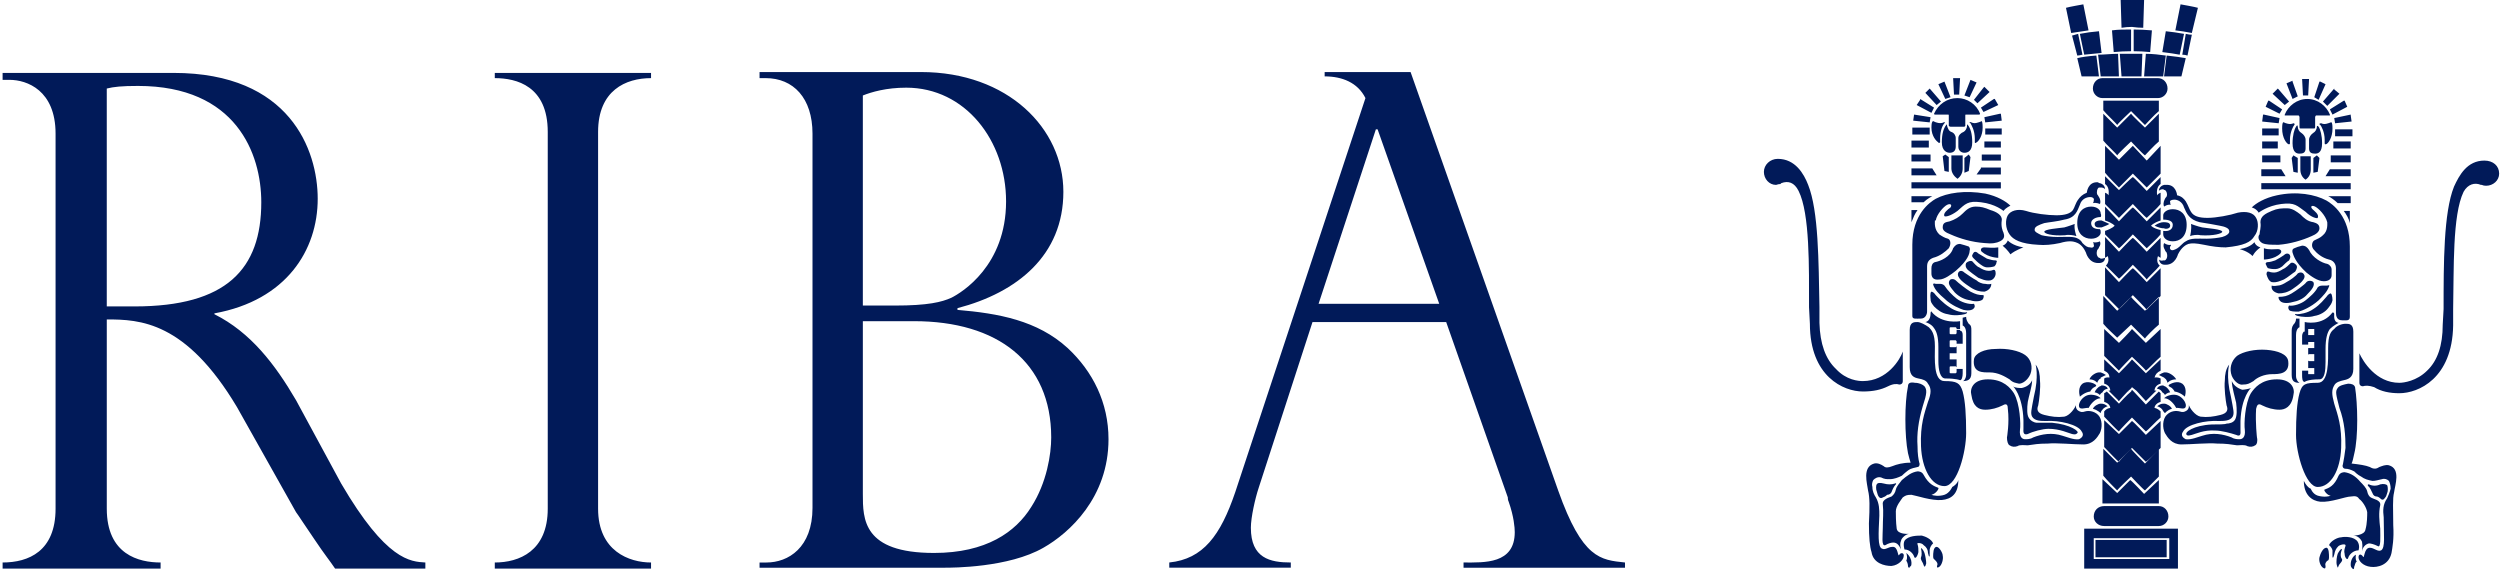
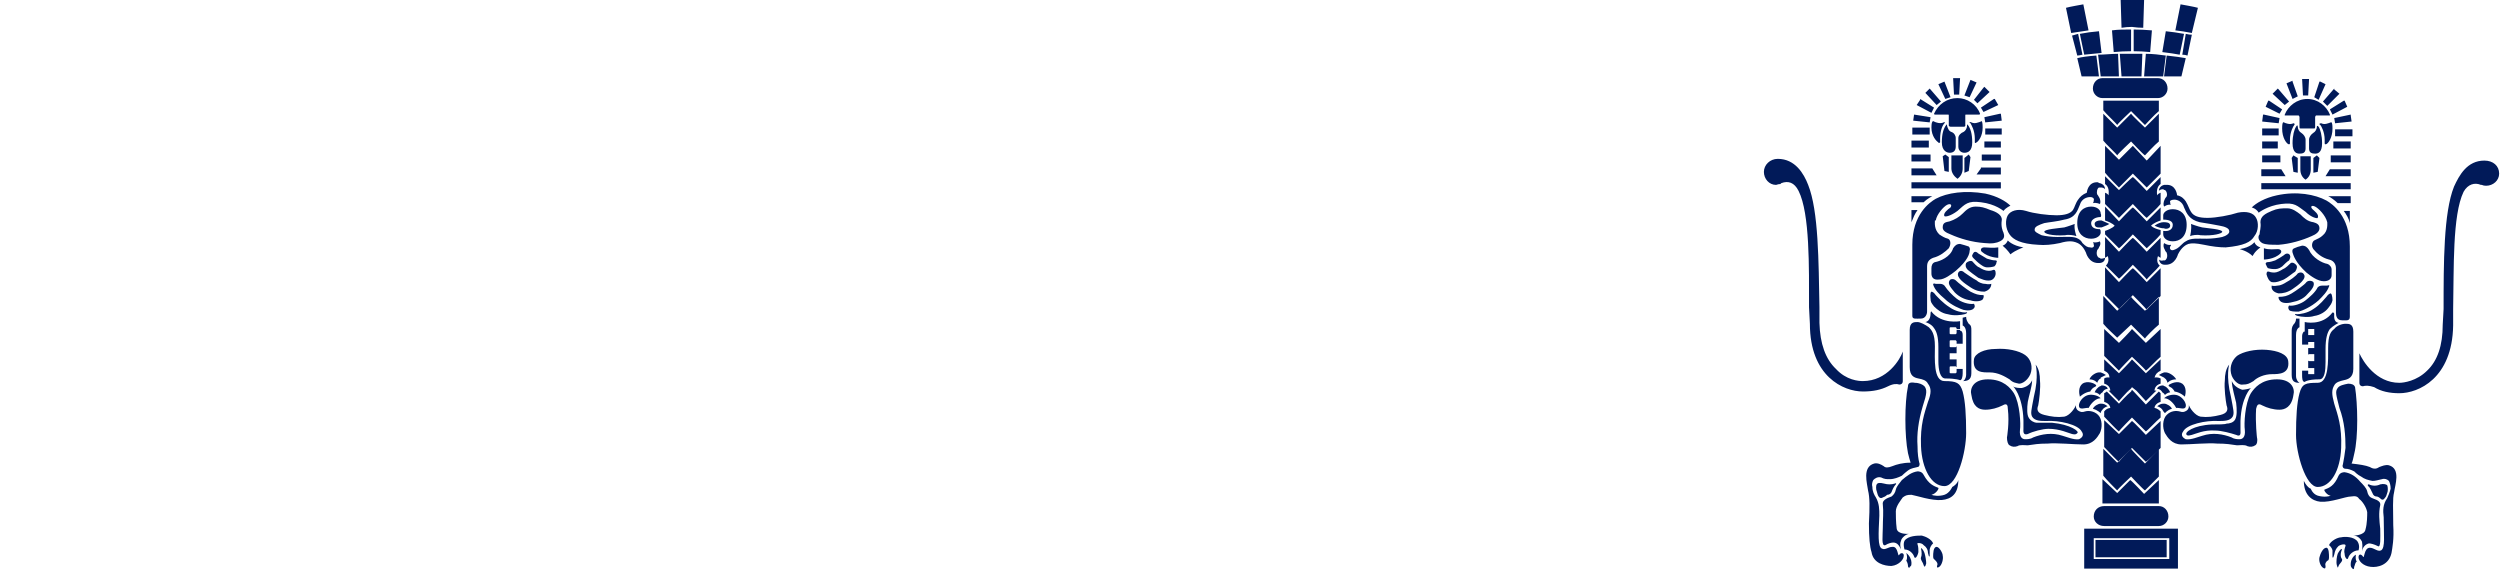
<svg xmlns="http://www.w3.org/2000/svg" version="1.2" viewBox="0 0 288 66" width="288" height="66">
  <title>riba-logo-svg</title>
  <style>
		.s0 { fill: #011a59 } 
	</style>
  <path id="LOGO" fill-rule="evenodd" class="s0" d="m249.8 59.5c0 0.6-0.5 1.1-1.1 1.1h-6.3c-0.7 0-1.2-0.5-1.2-1.1 0-0.7 0.5-1.2 1.2-1.2h6.3c0.6 0 1.1 0.5 1.1 1.2zm1.1 3.7v2.3h-10.8v-4.6h10.8v2.3h-1v-1.2h-8.7v2.4h8.7v-1.2zm-9.5-1h8.2v2h-8.2zm10.6-55.8q-0.3-0.1-0.6-0.1l0.4-2.4q0.4 0.1 0.7 0.1zm-0.9-0.1c-0.5-0.1-1.2-0.2-2-0.3l0.4-2.4q1 0.1 2.1 0.3zm-6.7-3.1l-0.1-3.2h2.7l-0.1 3.2q-0.6 0-1.3-0.1-0.6 0-1.2 0.1zm1.4 0.2q1 0 2.1 0.1l-0.2 2.5q-1-0.1-1.9-0.1zm4.8 0.1l0.6-3c0 0 1.7 0.3 2 0.4l-0.7 2.9q-1-0.2-1.9-0.3zm-3.6 5.3l0.2-2.6c0.8 0 1.6 0.1 2.3 0.2l-0.3 2.4zm-6.9-2.5l-0.5-2.4q1-0.2 2.2-0.3l0.3 2.5q-1.1 0.1-2 0.2zm5.4-0.4q-1 0-2 0.1l-0.2-2.5c0.7-0.1 1.4-0.1 2.2-0.1zm-6.1-2l0.5 2.4q-0.4 0.1-0.6 0.1l-0.6-2.3q0.4-0.1 0.7-0.2zm2.4 4.9h-2l-0.5-2.1q0.8-0.2 2.2-0.3zm10-2.1l-0.5 2.1h-2l0.3-2.4c0.9 0.1 1.7 0.2 2.2 0.3zm-5.1 2.1h-2.3l-0.2-2.6q0.7 0 1.3 0 0.7 0 1.3 0zm-8.1-5l-0.6-2.9c0.3-0.1 2-0.4 2-0.4l0.6 3c-0.7 0.1-1.3 0.2-2 0.3zm3.4 5l-0.3-2.5c0.7 0 1.5-0.1 2.3-0.1l0.1 2.6zm7.7 1.4c0 0.6-0.5 1.1-1.1 1.1h-6.4c-0.6 0-1.1-0.5-1.1-1.1 0-0.7 0.5-1.2 1.1-1.2h6.4c0.6 0 1.1 0.5 1.1 1.2zm-2.6 25.6l1.6-1.6v3.2c-0.5 0.4-1.5 1.4-1.6 1.6-0.2-0.2-1.6-1.6-1.6-1.6 0 0-1.5 1.4-1.6 1.5-0.1-0.1-1.3-1.2-1.6-1.6v-3.2l1.6 1.7c0 0 1.4-1.4 1.6-1.6 0.1 0.2 1.6 1.6 1.6 1.6zm0 17.6l1.6-1.6v3.1c-0.5 0.5-1.5 1.5-1.6 1.6-0.2-0.1-1.6-1.6-1.6-1.6 0 0-1.5 1.4-1.6 1.6-0.1-0.1-1.3-1.3-1.6-1.7v-3.1l1.6 1.6c0 0 1.4-1.4 1.6-1.6 0.1 0.2 1.6 1.7 1.6 1.7zm0-38.7l1.6-1.6v3.2c-0.5 0.4-1.5 1.5-1.6 1.6-0.2-0.1-1.6-1.6-1.6-1.6 0 0-1.5 1.4-1.6 1.6-0.1-0.2-1.3-1.3-1.6-1.7v-3.1l1.6 1.6c0 0 1.4-1.4 1.6-1.6 0.1 0.2 1.6 1.6 1.6 1.6zm1.6-3.1v1.2c-0.5 0.4-1.5 1.5-1.6 1.6-0.2-0.2-1.6-1.6-1.6-1.6 0 0-1.5 1.4-1.6 1.6-0.1-0.2-1.3-1.3-1.6-1.7v-1.1zm-1.7 45.3l1.7-1.6v2.7h-6.5v-2.8l1.7 1.6c0 0 1.4-1.4 1.5-1.5 0.2 0.1 1.6 1.6 1.6 1.6zm-16.5-39.9h-1.9v-0.7h1.9zm-2.2 0.8h2.2v0.7h-2.2zm2.2 3.9h-10.3v-0.7h10.3zm0-1.6h-2.8l0.5-0.7v-0.1h2.3zm-8.3-3.1h-2v-0.8h1.9 0.1zm0.2 1.6h-2.2v-0.8h2.2zm-0.8 4.7h-1.4v-0.7h2.5-0.1c0 0-0.6 0.3-1 0.7zm-0.7 0.9c-0.3 0.4-0.5 0.9-0.7 1.4v-1.4zm2.2-4h-2.9v-0.8h2.4zm3.7-2.4l0.2 0.3-0.2 1.6-0.5 0.2v-1.7zm-2 1.6v-1.5h1.3v1.5c0 0.5-0.2 0.9-0.6 1.2-0.4-0.3-0.7-0.7-0.7-1.2zm-1-1.4l0.3-0.2 0.4 0.3v1.7l-0.5-0.1zm18.2 3.6q-0.1 0-0.2 0c-0.2 0.1-0.3 0.5-0.2 0.8 0 0 0.1 0.1 0.2 0.3 0.2 0.3 0.2 0.7 0.1 0.8 0 0-0.4-0.2-0.8-0.1 0 0 0.1-0.1 0.1-0.3 0.1-0.3-0.2-0.4-0.4-0.4-0.4 0-1 0.2-1.2 0.9-0.3 0.7-0.5 1.5-1.8 1.7-0.7 0.2-1.8 0.3-2.3 0.4-0.6 0.2-1.1 0.4-1.1 0.7-0.1 0.3 0.4 0.5 0.8 0.7 0.4 0.1 1.2 0.2 1.8 0.2 1.1 0 1.9-0.1 2.4 0.2 0.2 0.1 0.4 0.3 0.5 0.5 0.4 0.4 0.6 0.5 0.9 0.5 0.3 0.1 0.5-0.1 0.4-0.3 0-0.2-0.1-0.3-0.1-0.3 0.5 0.1 0.8-0.1 0.8-0.1 0.1 0.2 0.1 0.4-0.1 0.7 0 0.1-0.2 0.3-0.2 0.3-0.1 0.3-0.1 0.7 0.2 0.9 0.1 0 0.1 0 0.2 0.1 0.3 0 0.5-0.1 0.5-0.1 0 0.4-0.3 0.6-0.7 0.6q0 0-0.1 0c-1.1 0-1.4-1.2-1.4-1.2-0.4-0.9-0.9-1.1-1.2-1.2-0.3-0.1-0.8-0.2-1.8 0.1q-1.4 0.3-2.5 0.2c-2-0.1-2.9-0.6-3.3-1.2-0.5-0.7-0.5-1.7-0.2-2.2 0.3-0.5 1.1-0.8 2.1-0.5 0.9 0.3 2.5 0.5 3.5 0.5 1 0 1.6-0.2 1.9-0.6 0.2-0.3 0.3-0.8 0.6-1.2 0.2-0.3 0.5-0.6 1-0.8 0 0 0.1-1.3 1.3-1.2 0.1 0.1 0.1 0.1 0.2 0.1 0.4 0.1 0.6 0.4 0.6 0.7 0 0-0.1-0.2-0.5-0.2zm-1.1 4.1c0 0.5 0.4 0.7 1 0.7 0.1 0.1 0.1 0.2 0.1 0.4 0 0.3-0.4 0.7-1.1 0.7-0.8 0-1.6-0.5-1.6-1.8 0-1.4 0.8-1.9 1.6-1.9 0.7 0 1.1 0.4 1.1 0.8q0.1 0.2 0 0.4c-0.6 0-1.1 0.3-1.1 0.7zm-10.3-0.3c-0.1 0.7 0.1 1.2 0.2 1.4 0.1 0.3 0.2 0.7-0.4 1-0.4 0.2-0.9 0.3-1.8 0.2-1.4-0.1-2.8-0.5-3.9-1-0.5-0.2-0.9-0.4-0.9-0.8 0-0.6 0.4-0.6 0.8-0.7 0.6-0.2 1.1-0.5 1.5-0.9 0.4-0.4 0.8-0.8 1.5-0.8 0.6 0 1 0.1 1.7 0.4 0.7 0.2 1.4 0.6 1.3 1.2zm-5.6 3.2c0.2-0.3 0.4-0.5 0.8-0.5 0.4 0.1 0.7 0.2 1 0.3q0.2 0.2 0.1 0.5c0 0.3-0.2 1.1-1.6 2.3-0.5 0.4-1.3 1-1.9 1-0.7 0.1-0.9-0.3-0.9-0.7v-0.6c0-0.3 0.1-0.6 0.4-0.7 0.6-0.1 1.8-0.6 2.1-1.6zm6.6-4.9c0 0-0.5 0.2-0.8 0.6 0 0-0.9-0.8-2.6-1-1.5-0.2-1.8 0.2-2.7 1-0.8 0.6-1.4 0.7-1.5 0.6-0.2-0.3 0.4-0.8 0.7-1 0.2-0.3 0-0.5-0.4-0.3-0.4 0.2-1.2 1.1-1.3 1.8h-0.1c0 0.3-0.1 1 0.5 1.6 0.3 0.2 0.6 0.4 1 0.5 0.3 0.1 0.4 0.6 0.1 1.1-0.4 0.4-1 0.9-1.8 1.1-0.5 0.2-0.7 0.5-0.7 1v5.2c0 0.3-0.2 0.8-0.7 0.8-0.6 0-1 0.1-1-0.3v-8.2c0-3.5 2-4.9 2.7-5.3 1.3-0.7 3.4-1 5.7-0.6 1.4 0.3 2.4 0.9 2.9 1.4zm-1.4 6c0 0-1.1 0-1.9-0.7-0.2-0.2-0.1-0.5 0.3-0.5 0.4 0 1 0.1 1.6 0zm-0.2 0.5c0 0.2-0.2 0.5-0.3 0.5 0 0-0.3 0.1-0.7 0.1-0.2 0-0.4 0-0.8-0.3-0.3-0.2-0.7-0.6-0.8-0.7-0.2-0.2-0.3-0.3-0.1-0.6 0.1-0.2 0.3-0.3 0.6 0 0.3 0.2 0.7 0.4 1 0.6 0.4 0.1 0.6 0.2 1 0.2 0.1 0 0.2 0.1 0.1 0.2zm-0.7 2.1c-0.6 0.1-1.1-0.2-1.4-0.3-0.3-0.2-1.1-0.8-1.2-0.9-0.3-0.3-0.3-0.6-0.2-0.8 0.2-0.2 0.5-0.3 0.7-0.2 0.2 0.2 0.5 0.6 0.8 0.7 0.3 0.2 0.7 0.4 1.1 0.4 0 0 0.3 0 0.5-0.1q0.3-0.1 0.3 0.4c0 0.3-0.2 0.7-0.6 0.8zm-0.7 1.3c-0.5 0-1-0.1-1.6-0.5-0.6-0.4-1.7-1.1-1.4-1.7 0.1-0.2 0.4-0.3 0.7 0 0.3 0.2 1 0.7 1.4 0.9 0.2 0.2 0.6 0.4 1 0.4 0.4 0.1 0.7 0 0.7 0 0 0.5-0.4 0.8-0.8 0.9zm-0.1 0.4c0 0 0.1 0.2-0.1 0.5-0.2 0.2-0.8 0.3-1.4 0.1-0.7-0.1-1.3-0.4-1.8-0.9-0.4-0.5-0.9-1-0.6-1.4 0.1-0.2 0.5-0.2 0.7 0 0.3 0.3 1.2 1 1.7 1.3 0.6 0.3 0.9 0.4 1.5 0.4zm-2.3 1.7c-0.3-0.1-1.4-0.5-2.2-1.3-0.6-0.5-1.1-1-1.3-1.6 0-0.1 0-0.2 0.3-0.1 0.2 0 0.2 0 0.4 0 0.2 0 0.4 0 0.6 0.2 0.4 0.6 0.9 1.1 1.4 1.5 0.5 0.4 1.4 0.7 2 0.6 0 0 0.2 0.3 0 0.5-0.2 0.3-0.8 0.3-1.2 0.2zm0.1 0.5c-0.4 0.1-1.2 0.2-1.9 0-0.7-0.1-1.2-0.5-1.6-0.9-0.3-0.4-0.4-0.5-0.4-0.9 0 0-0.1-0.7 0.1-0.8 0.1 0 0.3 0.1 0.5 0.4 0.2 0.2 0.8 0.9 1.6 1.4 0.7 0.5 1.5 0.6 1.8 0.6 0.3-0.1 0.3 0.1-0.1 0.2zm6.8-7.7c0 0-0.9 0.3-1.5 0.8 0 0-0.3-0.5-0.9-1 0 0 0.4-0.1 0.6-0.6 0 0 0.5 0.6 1.8 0.8zm-7 16.6c0.3 1.1 0.4 2.7 0.4 4.8 0 2.1-1 6.1-2.5 6.1-1.5 0-2.6-2-2.7-4.6-0.1-2.5 0.4-3.8 0.8-5.1 0.4-1 0.4-1.6 0-2.1-0.2-0.4-0.6-0.5-1.1-0.6-0.5-0.1-1-0.3-1-1.3v-4.3c0-0.9 0.5-0.9 0.9-0.9 0.3 0 0.9 0.3 1.3 0.6 0.3 0.3 0.7 0.7 0.7 2.2 0 1.4-0.2 4 1.1 4 1.4 0 1.8 0.2 2.1 1.2zm-8.6-0.6c-0.8 0.4-1.7 0.6-2.9 0.6-2.2 0-6.1-1.7-6.1-7.8l-0.1-1.9c0-4.6 0.1-10.8-1.2-13.4-0.5-1-1.2-1.2-2-0.9q0 0-0.1 0.1 0 0 0 0-0.2 0-0.5 0.1c-0.8 0-1.4-0.7-1.4-1.5 0-0.8 0.7-1.5 1.6-1.5 2 0 3 1.7 3.5 3 1.2 3 1.2 8.8 1.3 14.1v1.8q0.1 3.6 1.9 5.3c1.2 1.3 2.6 1.4 3.1 1.4 2.8 0 4.3-2.5 4.6-3.4v3.4c0 0.3-0.2 0.4-0.4 0.4-0.3-0.1-0.7-0.1-1.3 0.2zm9.6-1.5c0 0.8-0.5 0.9-1 0.9 0.2 0 0.4-0.4 0.4-0.7v-4.8c0-0.8-0.4-0.9-0.4-0.9v-0.9l0.4-0.1c0 0.3 0.1 0.5 0.3 0.8 0.3 0.2 0.3 0.4 0.3 0.8zm6.8 0.1c-0.3 0.7-0.9 1.1-1.3 1.1-0.4-0.1-0.7-0.1-1.1-0.5-0.5-0.3-1.3-0.8-2.3-0.8-0.7 0-2 0.1-1.8-1.5 0.1-0.7 1.2-1.2 2.5-1.2 1.3-0.1 2.7 0.2 3.4 0.7 0.7 0.5 0.9 1.4 0.6 2.2zm-14.6 21c0 0.3-0.5 1-1.4 1.1-0.8 0-2.1-0.3-2.3-1.6-0.2-0.6-0.3-1.7-0.3-3.3 0.1-1.9 0.1-3-0.1-3.8-0.1-0.8-0.7-2.7 0.7-3.1 0.4-0.1 0.8 0.1 1.1 0.3 0.2 0.2 0.5 0.2 1 0 0.5-0.2 1.2-0.4 2.1-0.4-0.1-0.3-0.2-0.7-0.3-1.1-0.4-2-0.4-5.8 0-7.7 0-0.4 0.3-0.5 0.8-0.4 0.5 0 0.9 0.2 1.1 0.4 0.3 0.4 0.3 0.8-0.2 2.3-0.5 1.7-0.7 3.2-0.6 4.6 0 0.9 0.1 1.5 0.2 1.9 0.1 0.2 0 0.5-0.2 0.5-0.3 0.1-0.7 0.1-1.1 0.4 0 0-0.4 0.3-0.7 0.6-0.4 0.2-0.9 0.4-1.4 0.4-0.4 0-0.6 0-1-0.2-0.4-0.1-0.7 0.1-0.9 0.3-0.1 0.2-0.2 0.5-0.1 0.8 0 0.5 0.2 0.9 0.4 1.2 0.4 0.7 0.4 1.4 0.4 2.1-0.1 2.1-0.2 3.6 0.3 3.8 0.4 0.2 0.7-0.2 1.2-0.2 0.7-0.1 0.6 1.3 0.8 0.9 0.2-0.3 0.6-0.2 0.5 0.2zm6.3-8.8c0 1.6-0.8 2.2-1.9 2.3-1.2 0.1-2.9-0.5-3.5-0.6-0.6 0-0.7 0.1-1 0.3-0.2 0.3-0.8 1-0.8 1.6 0 0.3 0 1.3 0.1 2 0.1 0.7 1.4 0.6 1.4 0.6-0.5 0.1-0.9 0.6-0.9 0.8-0.2 0.4 0 1 0 1-0.2-0.4-0.4-0.8-0.9-0.8-0.2 0-0.6 0.1-0.9 0.3-0.5 0.2-0.3-1.1-0.3-2 0-1 0.1-1.8 0-2.7-0.1-0.6 0.8-0.8 1-0.9q0.4-0.3 0.5-0.8c0.1-0.4 0.4-0.7 0.7-1.1 0.6-0.5 1.1-0.9 1.8-1 0.1 0 0.5 0 0.7 0.4 0.6 1.1 1.2 1.3 1.7 1.5 0.1 0.1-0.3 0.7-0.8 0.8 0.2 0.1 0.9 0.2 1.5 0 0.6-0.2 0.9-0.9 0.9-0.9 0.2-0.1 0.6-0.4 0.7-0.8zm-2.9 7.3c0 0-0.3 0.2-0.4 0.7 0 0.4 0 0.8 0 0.8-0.1 0-0.1 0-0.2-0.4 0-0.4-0.2-0.7-0.5-0.9-0.2-0.3-0.9-0.3-0.7-0.1 0.1 0.3 0.1 0.6 0.1 0.9-0.1 0.5-0.4 0.9-0.5 0.5-0.1-0.3-0.5-0.8-1.1-0.8 0 0-0.2-0.6 0-1 0.4-0.6 1.5-0.6 2-0.6 0.4 0.1 1.1 0.4 1.3 0.9zm1.1 1.4c0.1 0.4-0.1 1.1-0.4 1.3-0.3 0.2-0.3 0-0.2-0.3 0-0.2-0.2-0.4-0.3-0.5-0.1-0.1-0.2-0.1-0.2-0.4 0-0.3 0-1.1 0.4-1.1 0.3 0 0.7 0.7 0.7 1zm-2.1-0.3c0.1 0.3 0.2 0.9 0.2 1.2-0.1 0.4-0.2 0.5-0.3 0.2-0.1-0.4-0.4-0.6-0.3-0.9 0.1-0.2 0.1-0.6 0-1 0-0.2 0.3 0.2 0.4 0.5zm-1.5 1.1c0 0.3 0 0.4-0.2 0.5 0 0.2-0.2 0.1-0.2-0.1 0-0.2-0.1-0.5-0.2-0.6 0 0 0.2-0.3 0-0.9 0.4 0.3 0.6 0.8 0.6 1.1zm4.9-53.9l-0.1-1.9h0.8l-0.1 1.9zm1.8 0.3l-0.6-0.2 0.7-1.8 0.7 0.3zm0.5 0.3l1.1-1.4 0.1-0.1 0.6 0.6-1.4 1.3zm0.8 0.9l1.5-1h0.1l0.4 0.7-1.7 0.8zm0.4 1.1l1.8-0.4h0.1l0.1 0.8-1.9 0.2zm0.1 1.3h1.9v0.7h-1.9zm-4.6-3.4l-0.8-1.7 0.7-0.3 0.7 1.8zm-1 0.7l-1.3-1.4 0.5-0.5 1.3 1.5zm-0.6 0.9l-1.7-0.9 0.4-0.6v-0.1l1.6 1zm-0.2 1.1l-1.9-0.2 0.1-0.7 1.9 0.3zm0 1.4h-2v-0.8h2zm4.9 0.9c0 1-0.5 1.2-0.9 1.2-0.3 0-0.7-0.2-0.7-0.7v-1c0-0.3 0.3-0.6 0.6-0.7 0.2-0.1 0.4-0.4 0.4-0.7 0-0.2 0-0.2 0.1-0.1 0.3 0.4 0.5 1 0.5 2zm0.3-0.4c0-1-0.4-1.6-0.5-1.8-0.2-0.1-0.1-0.2 0.1-0.1 0.4 0.2 0.8 0 1.1-0.1 0 0 0.2-0.3 0.2 0.7 0 1-0.5 1.6-0.7 1.7-0.1 0.1-0.2 0.1-0.2 0zm-2.9 1.6c-0.3 0-0.9-0.2-0.9-1.2 0-1 0.2-1.6 0.5-2 0.1-0.1 0.1-0.1 0.1 0.1 0.1 0.3 0.2 0.6 0.5 0.7 0.3 0.1 0.5 0.4 0.5 0.7v1c0 0.5-0.3 0.7-0.7 0.7zm-0.1-3.1v-1.2c0-0.1 0-0.1-0.1-0.1h-1.5c-0.1 0-0.1-0.1-0.1-0.1 0.5-1.1 1.5-1.8 2.7-1.8 1.1 0 2.2 0.7 2.6 1.8 0 0 0 0.1-0.1 0.1h-1.5c-0.1 0-0.1 0-0.1 0.1v1.2c0 0-0.1 0.1-0.1 0.1h-1.6c-0.1 0-0.2-0.1-0.2-0.1zm-0.5-0.3c-0.2 0.2-0.5 0.8-0.5 1.8v0.4c-0.1 0.1-0.2 0.1-0.2 0-0.2-0.1-0.8-0.7-0.8-1.7 0-1 0.3-0.7 0.3-0.7 0.2 0.1 0.7 0.3 1.1 0.1 0.1-0.1 0.2 0 0.1 0.1zm18.1 12q-0.1 0-0.2 0c0 0-0.6 0.1-0.6-0.4 0-0.3 0.4-0.4 0.6-0.4q0.1 0 0.2 0c0.2 0.1 0.5 0.2 0.9 0.4-0.3 0.2-0.7 0.3-0.9 0.4zm-16.3 11.8v0.1c0.2 0 0.3 0.2 0.3 0.5v1h-0.7v-0.3q-0.1-0.1-0.1-0.1h-0.6q-0.1 0-0.1 0.1v0.6q0 0.1 0.1 0.1h0.6q0 0 0.1-0.1v0.8q-0.1 0-0.1 0h-0.6q-0.1 0-0.1 0v0.7q0 0 0.1 0h0.6q0 0 0.1 0v0.9q-0.1-0.1-0.1-0.1h-0.6q-0.1 0-0.1 0.1v0.6q0 0.1 0.1 0.1h0.6q0 0 0.1-0.1v-0.4h0.7v0.5c0 0.4-0.1 0.8-0.3 0.8 0 0-0.4-0.2-1.7-0.2-0.6 0-0.8-1-0.8-2v-1.6c0-1.2-0.2-1.8-0.5-2.2-0.3-0.5-1-0.7-1-0.7 0.6-0.1 0.6-0.9 0.6-1 0-0.2 0.1-0.3 0.1-0.2 1.2 1.5 3.3 1.1 3.3 1.1v0.9h-0.4v-0.1q-0.1-0.1-0.1-0.1h-0.6q-0.1 0-0.1 0.1v0.6q0 0.1 0.1 0.1h0.6q0 0 0.1-0.1v-0.4zm-7.4 17.8c-0.2 0.2-0.4 0.6-0.5 0.9-0.1 0.2-0.3 0.3-0.5 0.3-0.1 0.1-0.2 0.2-0.5 0.3-0.1 0.1-0.3 0.1-0.4 0-0.2-0.2-0.2-0.4-0.3-0.7-0.1-0.2-0.1-0.7 0-0.8 0.1-0.2 0.4-0.2 0.8-0.1q0.7 0.2 1.3 0 0.2-0.1 0.1 0.1zm15.2-9.5c-0.1 0.7-0.1 1.5 0.1 1.8 0.2 0.4 0.7 0.6 0.9 0.6 0.3 0 1 0 1.8 0 2.1 0.2 3.2 1 2.9 1.2-0.1 0.1-0.2 0.2-0.6 0.1-0.4-0.1-1.4-0.6-2.7-0.6-0.7 0-1.8 0.3-2.4 0.6-0.6 0.2-0.5-0.4-0.5-0.6v-1c-0.1-2.9-1.2-3.9-1.2-3.9 0.2 0.2 0.8 0.2 1 0.2q0.9-0.2 1.2-0.9c0 0.7-0.4 1.9-0.5 2.5zm28.8-29.2h-1.8v-0.8h1.8zm0.3 0.8v0.8h-2.1v-0.8zm8.1 3.2v0.7h-10.3v-0.7zm-8-1.6l0.5 0.8h-2.8v-0.8h2.3zm6-3.2h2v0.8h-2v-0.8zm2 2.4h-2.3v-0.8h2.3zm0 4.7h-1.5c-0.4-0.4-0.9-0.7-0.9-0.7l-0.2-0.1h2.6zm-0.8 0.9h0.7v1.4c-0.1-0.5-0.4-1-0.7-1.4zm0.8-4.8v0.8h-2.9l0.5-0.8zm-6.6 0.3l-0.2-1.6 0.2-0.3 0.5 0.3v1.7zm0.8-0.3v-1.5h1.2v1.5q0 0.8-0.6 1.2-0.6-0.4-0.6-1.2zm1.5 0.4v-1.7l0.4-0.3 0.3 0.3-0.2 1.6zm-0.2 7.3c-1.1 0.5-2.5 0.9-3.8 1-0.9 0-1.5 0-1.9-0.2-0.5-0.3-0.5-0.8-0.3-1 0-0.3 0.2-0.8 0.1-1.4 0-0.7 0.6-1 1.3-1.3 0.7-0.3 1.1-0.3 1.8-0.3 0.6 0 1.1 0.4 1.5 0.7 0.4 0.4 0.8 0.8 1.5 0.9 0.3 0.1 0.7 0.2 0.7 0.7 0 0.4-0.4 0.7-0.9 0.9zm-1.1 1.1c0.4 0 0.6 0.2 0.8 0.5 0.4 0.9 1.5 1.5 2.1 1.6 0.3 0.1 0.5 0.4 0.5 0.6v0.7c0 0.4-0.3 0.7-0.9 0.7-0.7 0-1.5-0.6-2-1-1.3-1.2-1.5-2-1.6-2.3q-0.1-0.4 0.2-0.5c0.2-0.1 0.5-0.2 0.9-0.3zm-5-3.8c-0.3-0.5-0.8-0.6-0.8-0.6 0.5-0.5 1.5-1.1 2.9-1.4 2.3-0.5 4.4-0.1 5.7 0.6 0.7 0.4 2.7 1.8 2.7 5.3v8.1c0 0.5-0.4 0.4-0.9 0.4-0.6 0-0.7-0.5-0.7-0.9v-5.1c0-0.5-0.3-0.9-0.8-1-0.8-0.2-1.4-0.7-1.8-1.2-0.3-0.4-0.1-0.9 0.1-1 0.4-0.2 0.7-0.3 1-0.6 0.6-0.5 0.5-1.3 0.5-1.5-0.2-0.8-1-1.6-1.4-1.8-0.4-0.2-0.6 0-0.3 0.3 0.2 0.2 0.8 0.6 0.6 1 0 0.1-0.7 0-1.4-0.7-1-0.7-1.2-1.1-2.8-0.9-1.6 0.2-2.6 1-2.6 1zm0.6 4.1c0.6 0.2 1.2 0.1 1.6 0.1 0.4 0 0.5 0.3 0.3 0.5-0.7 0.7-1.9 0.7-1.9 0.7zm0.4 1.6c0.3 0 0.6-0.1 0.9-0.2 0.4-0.2 0.7-0.4 1-0.6 0.3-0.3 0.6-0.2 0.7 0 0.1 0.2 0 0.4-0.1 0.6-0.2 0.1-0.6 0.5-0.8 0.7-0.4 0.3-0.7 0.3-0.9 0.3-0.4 0-0.7-0.1-0.7-0.1-0.1 0-0.2-0.3-0.3-0.5 0-0.1 0.1-0.2 0.2-0.2zm-0.1 1.4q0-0.4 0.3-0.3c0.2 0.1 0.6 0.1 0.6 0.1 0.3 0 0.7-0.2 1-0.4 0.3-0.1 0.7-0.5 0.9-0.7 0.2-0.1 0.4 0 0.6 0.2 0.2 0.2 0.1 0.5-0.1 0.8-0.2 0.1-0.9 0.7-1.3 0.9-0.3 0.1-0.8 0.4-1.4 0.3-0.3-0.1-0.5-0.5-0.6-0.9zm1.3 1.3c0.3 0 0.7-0.2 1-0.4 0.4-0.2 1.1-0.7 1.3-1 0.3-0.2 0.6-0.1 0.7 0.1 0.4 0.5-0.7 1.3-1.3 1.7-0.6 0.4-1.1 0.5-1.6 0.5-0.5-0.1-0.9-0.4-0.8-0.9 0 0 0.2 0.1 0.7 0zm3.4 1c-0.4 0.5-1.1 0.8-1.7 0.9-0.7 0.2-1.2 0.1-1.4-0.1-0.3-0.3-0.2-0.5-0.2-0.5 0.6 0 1-0.1 1.5-0.4 0.5-0.3 1.5-1 1.7-1.3 0.2-0.2 0.6-0.2 0.8 0 0.2 0.4-0.2 0.9-0.7 1.4zm1.3 0.7c-0.9 0.8-1.9 1.2-2.3 1.3-0.4 0-1 0-1.1-0.2-0.2-0.3 0-0.5 0-0.5 0.5 0.1 1.4-0.2 1.9-0.6 0.5-0.4 1.1-0.9 1.4-1.5 0.2-0.2 0.4-0.2 0.7-0.2 0.1 0 0.1 0 0.4 0 0.2-0.1 0.3 0 0.2 0.1-0.2 0.6-0.7 1.1-1.2 1.6zm1.6 0c-0.1 0.4-0.2 0.5-0.5 0.9-0.3 0.4-0.9 0.8-1.6 0.9-0.6 0.2-1.5 0.1-1.9 0-0.4-0.1-0.4-0.3-0.1-0.2 0.3 0 1.2-0.1 1.9-0.6 0.8-0.5 1.3-1.2 1.5-1.4 0.2-0.3 0.4-0.4 0.5-0.4 0.2 0.1 0.2 0.8 0.2 0.8zm-10.7-5.9c1.3-0.2 1.7-0.8 1.7-0.8 0.2 0.5 0.7 0.6 0.7 0.6-0.7 0.5-0.9 1-0.9 1-0.6-0.6-1.5-0.8-1.5-0.8zm13.1 13.8c0 1-0.6 1.2-1.1 1.3-0.4 0.1-0.9 0.2-1.1 0.6-0.3 0.5-0.3 1 0 2.1 0.4 1.3 0.9 2.6 0.8 5.1-0.1 2.6-1.2 4.5-2.7 4.5-1.4 0-2.5-3.9-2.5-6 0-2.1 0.1-3.7 0.4-4.8 0.3-1.1 0.7-1.2 2.1-1.2 1.3 0 1.2-2.6 1.2-4 0-1.5 0.3-1.9 0.7-2.2 0.3-0.4 0.9-0.6 1.3-0.6 0.4 0 0.9 0 0.9 0.9zm0.7 1.6v-3.4c0.4 0.9 1.9 3.4 4.6 3.4 0.5 0 2-0.2 3.2-1.4q1.8-1.7 1.8-5.3l0.1-1.8c0-5.3 0-11.1 1.2-14.1 0.6-1.3 1.5-3 3.5-3 1 0 1.7 0.6 1.7 1.5 0 0.8-0.7 1.4-1.5 1.4q-0.3 0-0.5-0.1 0 0 0 0-0.1 0-0.1 0c-0.7-0.3-1.5-0.1-2 0.8-1.3 2.7-1.1 8.9-1.2 13.5v1.9c-0.1 6.1-4 7.8-6.2 7.8-1.1 0-2.1-0.2-2.9-0.7-0.6-0.2-1-0.2-1.3-0.1-0.2 0-0.4-0.1-0.4-0.4zm-6.9 0c-0.5 0-0.9-0.1-0.9-0.9v-4.9c0-0.4 0-0.6 0.2-0.9 0.2-0.2 0.3-0.4 0.3-0.7h0.4v1c0 0-0.4 0.1-0.4 0.9v4.7c0 0.4 0.2 0.7 0.4 0.8zm-3.1-1c-1 0-1.8 0.4-2.2 0.8-0.5 0.3-0.7 0.4-1.2 0.4-0.4 0.1-1-0.3-1.3-1-0.3-0.8-0.1-1.7 0.6-2.3 0.7-0.5 2.1-0.8 3.4-0.7 1.3 0.1 2.4 0.5 2.5 1.3 0.2 1.5-1.1 1.5-1.8 1.5zm8.1 10.4c0.1-0.5 0.2-1.1 0.3-1.9 0-1.4-0.1-3-0.7-4.6-0.4-1.6-0.5-1.9-0.2-2.3 0.2-0.3 0.7-0.4 1.2-0.5 0.4 0 0.7 0.1 0.8 0.4 0.3 1.9 0.4 5.7-0.1 7.7-0.1 0.5-0.2 0.9-0.3 1.1 0.9 0.1 1.6 0.2 2.1 0.4 0.5 0.3 0.8 0.2 1.1 0 0.3-0.1 0.7-0.3 1.1-0.2 1.4 0.4 0.7 2.3 0.6 3.1-0.2 0.8-0.1 1.9-0.1 3.8 0.1 1.6-0.1 2.6-0.2 3.2-0.3 1.4-1.6 1.7-2.4 1.6-0.9-0.1-1.4-0.7-1.4-1.1 0-0.4 0.3-0.4 0.5-0.1 0.2 0.4 0.1-1 0.8-1 0.5 0 0.9 0.5 1.3 0.3 0.5-0.3 0.3-1.7 0.3-3.8-0.1-0.8-0.1-1.5 0.4-2.2 0.1-0.2 0.3-0.7 0.4-1.1 0-0.4-0.1-0.7-0.2-0.9-0.2-0.2-0.5-0.3-0.8-0.2-0.5 0.1-0.7 0.2-1.1 0.2-0.5-0.1-0.9-0.2-1.3-0.5-0.4-0.2-0.7-0.5-0.8-0.6-0.4-0.2-0.7-0.3-1-0.3-0.3 0-0.4-0.3-0.3-0.5zm4 9.4c-0.4-0.2-0.8-0.3-1-0.3-0.4 0.1-0.7 0.4-0.8 0.9 0 0 0.1-0.6 0-1.1-0.1-0.2-0.4-0.7-1-0.7 0 0 1.3 0 1.4-0.7 0.2-0.7 0.2-1.6 0.2-2-0.1-0.6-0.6-1.3-0.9-1.5-0.2-0.3-0.4-0.4-1-0.3-0.6 0-2.3 0.7-3.5 0.6-1-0.1-1.9-0.8-1.9-2.4 0.2 0.4 0.5 0.8 0.8 0.9 0 0 0.2 0.6 0.8 0.8 0.7 0.2 1.3 0.1 1.5 0-0.4 0-0.9-0.7-0.7-0.7 0.5-0.2 1.1-0.4 1.6-1.6 0.2-0.4 0.6-0.4 0.7-0.4 0.7 0.1 1.3 0.5 1.8 1.1 0.3 0.3 0.7 0.7 0.8 1.1q0.1 0.5 0.4 0.7c0.3 0.2 1.2 0.3 1.1 0.9-0.2 0.9-0.1 1.8 0 2.7 0 1 0.1 2.3-0.3 2zm-2.2 0.5c-0.6 0-1.1 0.5-1.2 0.9-0.1 0.3-0.4-0.1-0.4-0.5-0.1-0.3 0-0.6 0.1-0.9 0.1-0.3-0.5-0.2-0.8 0-0.3 0.3-0.4 0.5-0.5 1-0.1 0.3-0.1 0.4-0.2 0.3 0 0 0-0.4 0-0.8-0.1-0.4-0.4-0.6-0.4-0.6 0.2-0.5 1-0.9 1.4-0.9 0.4-0.1 1.5-0.1 1.9 0.5 0.3 0.5 0.1 1 0.1 1zm-3.7-0.3c0.3 0 0.3 0.8 0.3 1.1 0 0.3-0.1 0.4-0.2 0.4-0.1 0.1-0.3 0.3-0.2 0.6 0 0.2 0 0.4-0.3 0.2-0.3-0.2-0.5-0.8-0.4-1.2 0.1-0.4 0.4-1.1 0.8-1.1zm1.8 1.3c0.1 0.3-0.3 0.5-0.4 0.8-0.1 0.3-0.1 0.2-0.2-0.1-0.1-0.4 0-1 0.1-1.3 0.1-0.2 0.4-0.7 0.5-0.5-0.2 0.4-0.2 0.9 0 1.1zm1.7 0.3c-0.2 0.1-0.2 0.4-0.3 0.6 0 0.3-0.1 0.3-0.2 0.2-0.2-0.2-0.2-0.3-0.2-0.5 0-0.4 0.2-0.9 0.6-1.1-0.1 0.6 0.1 0.8 0.1 0.8zm-5.5-55.6l-0.1 1.9h-0.6l-0.1-1.9zm-1.9 0.3l0.6 1.7-0.6 0.3-0.7-1.8 0.7-0.3zm-1.6 0.9l1.2 1.4-0.5 0.4-1.4-1.3 0.6-0.6zm-1.1 1.3l1.5 1-0.3 0.5-1.6-0.8 0.3-0.7zm-0.6 1.6l1.8 0.4-0.1 0.6-1.9-0.2 0.1-0.8zm1.7 2.4h-1.9v-0.8h1.9zm4.8-6.2l0.6 0.3-0.8 1.8-0.5-0.3 0.6-1.8zm1.6 0.9l0.6 0.5-1.4 1.4-0.5-0.5 1.3-1.5zm1.2 1.3l0.3 0.7-1.7 0.9-0.3-0.6 1.6-1zm0.7 1.7l0.1 0.7-1.9 0.2-0.1-0.6 1.9-0.4zm0.2 1.6v0.8h-2v-0.8zm-6.5-0.3c0.1-0.2 0.2-0.2 0.2 0 0 0.3 0.2 0.6 0.4 0.7 0.3 0.2 0.5 0.5 0.5 0.8v1c0 0.5-0.3 0.6-0.7 0.6-0.3 0-0.8-0.1-0.8-1.2 0-0.9 0.2-1.6 0.4-1.9zm-1.4-0.5c0.2 0.1 0.7 0.3 1.1 0.1 0.1 0 0.2 0.1 0.1 0.2-0.1 0.1-0.5 0.8-0.5 1.7v0.4c0 0.2-0.2 0.1-0.2 0.1-0.2-0.1-0.7-0.7-0.7-1.8 0-0.9 0.2-0.7 0.2-0.7zm4.4 2.4c0 1.1-0.5 1.2-0.8 1.2-0.4 0-0.7-0.1-0.7-0.6v-1c0-0.3 0.2-0.6 0.5-0.8 0.2-0.1 0.4-0.4 0.4-0.7q0-0.2 0.2 0c0.2 0.3 0.4 1 0.4 1.9zm-2.5-1.7c-0.1 0-0.1-0.1-0.1-0.2v-1.1c0-0.1-0.1-0.2-0.1-0.2h-1.6c0 0 0 0 0-0.1 0.4-1 1.4-1.8 2.6-1.8 1.2 0 2.2 0.8 2.6 1.8 0 0.1 0 0.1 0 0.1h-1.6c0 0-0.1 0.1-0.1 0.2v1.1c0 0.1 0 0.2-0.1 0.2zm3.7 0c0 1.1-0.5 1.7-0.7 1.8-0.1 0-0.2 0.1-0.2-0.1v-0.4c0-0.9-0.4-1.6-0.5-1.7-0.2-0.1-0.1-0.2 0.1-0.2 0.4 0.2 0.8 0 1.1-0.1 0 0 0.2-0.2 0.2 0.7zm-21.4 17.7l1.6-1.6v3.2c-0.4 0.4-1.5 1.4-1.6 1.6-0.1-0.2-1.6-1.7-1.6-1.7 0 0-1.4 1.5-1.6 1.6-0.1-0.1-1.3-1.3-1.6-1.6v-3.2l1.6 1.7c0 0 1.4-1.5 1.6-1.6 0.2 0.1 1.6 1.6 1.6 1.6zm1.5-1.9c-0.4 0.5-1.4 1.4-1.5 1.6-0.1-0.2-1.6-1.7-1.6-1.7 0 0-1.4 1.5-1.6 1.6-0.1-0.1-1.1-1.1-1.5-1.5 0.5-0.5 0.2-1.1 0.2-1.1q-0.1 0.1-0.3 0.2v-2.4l1.6 1.7c0 0 1.4-1.5 1.6-1.6 0.2 0.1 1.6 1.6 1.6 1.6l1.6-1.6v2.3q-0.2-0.1-0.3-0.2c0 0-0.3 0.7 0.2 1.1zm-4.7-2c-0.1-0.1-1.3-1.3-1.6-1.6v-0.4c0.9-0.3 1.1-0.6 1.1-0.6 0 0-0.2-0.3-1.1-0.6v-1.6l1.6 1.7c0 0 1.4-1.5 1.6-1.6 0.2 0.1 1.6 1.6 1.6 1.6l1.6-1.6v1.5c-0.9 0.3-1.1 0.6-1.1 0.6 0 0 0.2 0.3 1.1 0.5v0.5c-0.4 0.5-1.5 1.5-1.6 1.6-0.1-0.1-1.6-1.6-1.6-1.6 0 0-1.4 1.5-1.6 1.6zm0-7c-0.1-0.1-1.3-1.3-1.6-1.7v-3.1l1.6 1.6c0 0 1.4-1.4 1.6-1.6 0.2 0.2 1.6 1.7 1.6 1.7l1.6-1.7v3.2c-0.4 0.4-1.5 1.5-1.6 1.6-0.1-0.1-1.6-1.6-1.6-1.6 0 0-1.4 1.4-1.6 1.6zm4.8 0.6v1.3c-0.4 0.5-1.5 1.5-1.6 1.6-0.2-0.1-1.6-1.6-1.6-1.6 0 0-1.4 1.4-1.6 1.6-0.1-0.1-1.3-1.3-1.6-1.6v-1.3c0.3 0.1 0.4 0.3 0.4 0.3 0.1-0.7-0.1-1.1-0.4-1.3v-0.9l1.6 1.6c0 0 1.4-1.4 1.6-1.5 0.2 0.1 1.6 1.6 1.6 1.6l1.6-1.6v0.8c-0.3 0.2-0.5 0.6-0.4 1.3 0 0 0.1-0.2 0.4-0.3zm10.8 5c-0.4 0.7-1.2 1.1-3.3 1.3q-1.1 0-2.5-0.3c-1-0.2-1.4-0.2-1.8-0.1-0.3 0.1-0.8 0.4-1.2 1.2 0 0-0.3 1.2-1.4 1.2q-0.1 0-0.1 0c-0.4 0-0.6-0.2-0.7-0.6 0 0 0.2 0.2 0.5 0.1q0.1 0 0.2 0c0.3-0.2 0.3-0.6 0.2-0.9 0 0-0.2-0.2-0.2-0.3-0.2-0.3-0.2-0.6-0.1-0.8 0 0 0.4 0.3 0.8 0.2 0 0 0 0.1-0.1 0.2-0.1 0.3 0.1 0.5 0.4 0.4 0.3-0.1 0.5-0.2 0.9-0.6 0.1-0.1 0.3-0.3 0.5-0.4 0.6-0.4 1.3-0.3 2.4-0.3 0.6 0 1.4-0.1 1.8-0.2 0.4-0.1 0.9-0.4 0.8-0.7 0-0.3-0.5-0.5-1.1-0.6-0.5-0.1-1.6-0.3-2.3-0.4-1.2-0.3-1.5-1-1.8-1.7-0.2-0.7-0.8-0.9-1.1-0.9-0.3 0-0.6 0.1-0.5 0.3 0 0.3 0.1 0.3 0.1 0.3-0.4-0.1-0.8 0.2-0.8 0.2-0.1-0.2-0.1-0.5 0.1-0.9 0.1-0.2 0.2-0.2 0.2-0.3 0.1-0.2 0-0.6-0.2-0.7q-0.1 0-0.2-0.1c-0.4 0-0.5 0.2-0.5 0.2 0-0.3 0.2-0.6 0.6-0.7q0.1 0 0.2 0c1.2-0.1 1.3 1.2 1.3 1.2 0.5 0.1 0.8 0.4 1 0.7 0.3 0.5 0.4 0.9 0.6 1.2 0.3 0.5 0.9 0.7 1.9 0.7 1 0 2.6-0.3 3.5-0.6 1-0.2 1.8 0 2.1 0.6 0.3 0.5 0.3 1.5-0.2 2.1zm-9.4-1.3c0-0.4-0.4-0.6-1.1-0.6q0-0.2 0-0.5c0-0.3 0.4-0.7 1.1-0.7 0.8 0 1.6 0.5 1.6 1.8 0 1.4-0.8 1.9-1.6 1.9-0.7 0-1.1-0.4-1.1-0.8 0-0.2 0-0.3 0-0.4 0.7 0.1 1.1-0.2 1.1-0.7zm-1.1-0.3c0 0 0.1 0 0.1 0 0.2 0 0.7 0 0.7 0.4 0 0.4-0.6 0.4-0.7 0.3q0 0-0.1 0c-0.2 0-0.6-0.1-1-0.3 0.4-0.3 0.8-0.4 1-0.4zm16.7 17.1v0.4q0 0 0.1 0h0.6q0 0 0 0v-0.7q0 0 0 0h-0.6q-0.1 0-0.1 0v-0.9q0 0.1 0.1 0.1h0.6q0 0 0-0.1v-0.6q0-0.1 0-0.1h-0.6q-0.1 0-0.1 0.1v-0.8q0 0 0.1 0h0.6q0 0 0 0v-0.7q0 0 0 0h-0.6q-0.1 0-0.1 0v0.3h-0.7v-1c0-0.2 0.1-0.4 0.2-0.5h0.1v-0.1h0.4v0.5q0 0 0.1 0h0.6q0 0 0 0v-0.7q0 0 0 0h-0.6q-0.1 0-0.1 0v0.2h-0.4v-1c0 0 2 0.5 3.2-1.1 0.1 0 0.2 0 0.2 0.2 0 0.2-0.1 0.9 0.5 1 0 0-0.6 0.3-1 0.7-0.3 0.4-0.5 1.1-0.5 2.3v1.5c0 1-0.1 2-0.7 2-1.4 0-1.7 0.3-1.7 0.3-0.3 0-0.3-0.5-0.3-0.8v-0.5zm7 13.1c0.4 0.2 0.9 0.2 1.3 0 0.4-0.1 0.7 0 0.8 0.1 0.1 0.2 0.1 0.7 0 0.9-0.1 0.3-0.1 0.4-0.3 0.6-0.1 0.2-0.3 0.2-0.4 0.1-0.2-0.2-0.4-0.3-0.5-0.3-0.2 0-0.4-0.1-0.5-0.4-0.1-0.2-0.3-0.7-0.5-0.8-0.1-0.2 0-0.2 0.1-0.2zm-15.8-11.9q0.3 0.7 1.2 1c0.2 0 0.8-0.1 1-0.2 0 0-1.1 1-1.2 3.8 0 0.4 0 0.7 0 1.1 0 0.2 0.1 0.8-0.5 0.5-0.6-0.2-1.7-0.5-2.4-0.5-1.3-0.1-2.3 0.4-2.7 0.5-0.4 0.1-0.5 0.1-0.6 0-0.3-0.3 0.8-1.1 2.9-1.2 0.8 0 1.5 0 1.7-0.1 0.3 0 0.8-0.1 1-0.5 0.2-0.4 0.2-1.1 0.1-1.9-0.1-0.5-0.5-1.8-0.5-2.5zm-19.3-17.7c0.4-0.1 1.2-0.4 1.2-0.4-0.1 0.6 0.2 1.4 0.2 1.4-0.3-0.1-0.9-0.2-1.3-0.1-1.6 0.1-2.4-0.2-2.4-0.4 0-0.3 1.6-0.4 2.3-0.5zm18.2 0.5c0 0.2-1 0.5-2.5 0.4-0.4-0.1-1 0-1.2 0.1 0 0 0.2-0.8 0.1-1.4 0 0 0.8 0.3 1.3 0.4 0.6 0.1 2.3 0.2 2.3 0.5zm-6.6 20.9q-0.2-0.2-0.3-0.4c-0.2-0.3-0.6-0.4-0.6-0.4 0.3-0.2 0.4-0.3 0.8-0.3q0 0 0 0c0.3 0 0.8 0.3 0.9 0.6-0.5 0.1-0.8 0.5-0.8 0.5zm-0.7-4.4q0.3-0.2 0.6-0.3 0.1 0 0.2 0c0.3 0 0.9 0.3 1.2 0.8-0.7 0-1 0.4-1 0.4 0 0-0.1-0.4-0.3-0.5q-0.1-0.1-0.1-0.1c-0.4-0.2-0.6-0.3-0.6-0.3zm0.7 2.3c0 0-0.1-0.2-0.3-0.3-0.1-0.2-0.3-0.4-0.6-0.4 0-0.2 0.3-0.4 0.7-0.4 0.1 0.1 0.2 0.1 0.2 0.1 0.2 0.1 0.5 0.4 0.6 0.7 0 0-0.3 0-0.6 0.3zm14.8 0c-0.2 1.4-1 1.7-1.6 1.7-0.7 0-1.4-0.2-2-0.5-0.5-0.3-0.6 0-0.7 0.4-0.1 1.6 0.1 3.3 0.1 3.3 0.1 0.4 0 0.8-0.2 0.9-0.3 0.2-0.6 0.2-0.9 0.1-0.3-0.2-0.9-0.1-1.2-0.1-0.7-0.1-1.2-0.2-2.3-0.2-1-0.1-3 0.1-4.1 0.1-1.1 0-1.6-0.8-1.9-1.3-0.3-0.6-0.3-1.6 0.2-2.1 0.5-0.5 1.1-0.5 1.5-0.4 0.3 0.1 0.5 0.1 0.8-0.1 0.3-0.2 0.3-0.6 0.2-0.8 0.1 0.5 0.8 1.4 1.4 1.5 0.8 0.1 1.5 0 2.3-0.2 0.8-0.2 0.9-0.6 0.7-1.1-0.1-0.5-0.3-2-0.2-2.9 0-0.6 0.1-1.3 0.5-1.8 0 0-0.4 1.3 0.2 3.7 0.3 1.6 0.4 1.9 0.2 2.3-0.3 0.5-1 0.5-1.6 0.5-1.5-0.1-3.7 0.4-4.1 1.2-0.3 0.4-0.1 0.7 0.3 0.9 0.6 0.1 1.5-0.3 1.9-0.4 1.2-0.4 2.4-0.2 3.4 0.2 0.3 0.2 0.7 0.2 0.9 0.2 0.3 0 0.7-0.2 0.6-1.1-0.1-0.6 0-3 0.7-4.2 0.4-0.6 1.2-1.6 3-1.6 1.7 0 2.1 1.1 1.9 1.8zm-14.8 0.3c0.2-0.2 0.8-0.4 1.3-0.3 0.5 0.1 1 0.6 1.1 1.1 0.1 0.8-0.8 0.3-1.1 0.4-0.2-0.4-0.7-1-1.2-1.1q-0.3 0-0.1-0.1zm0.5-1.5c0.2-0.1 0.9-0.5 1.5-0.1 0.5 0.4 0.4 1.1 0.3 1.5 0 0-0.5-0.5-1.2-0.6 0 0 0-0.1-0.3-0.4-0.3-0.2-0.5-0.2-0.3-0.4zm-7.1 2.5c0 0-0.4 0.1-0.6 0.4q-0.2 0.2-0.2 0.4c0 0-0.4-0.4-0.9-0.5 0.1-0.3 0.6-0.6 0.9-0.6q0 0 0 0c0.4 0 0.5 0.1 0.8 0.3zm-2.1-3.1c0.2-0.5 0.8-0.8 1.1-0.8q0.1 0 0.2 0 0.3 0.1 0.6 0.3c0 0-0.2 0.1-0.6 0.3q0 0 0 0.1c-0.3 0.1-0.4 0.5-0.4 0.5 0 0-0.3-0.4-0.9-0.4zm1.5 1.5c-0.2 0.1-0.3 0.3-0.3 0.3-0.3-0.3-0.6-0.3-0.6-0.3 0.1-0.3 0.4-0.6 0.6-0.7q0.1 0 0.2-0.1c0.4 0 0.7 0.2 0.7 0.4-0.3 0-0.5 0.2-0.6 0.4zm-0.5 2.6c0.5 0.5 0.5 1.5 0.2 2.1-0.3 0.5-0.8 1.3-1.9 1.3-1.1 0-3.1-0.2-4.1-0.1-1.1 0-1.6 0.1-2.3 0.2-0.3 0-0.9-0.1-1.2 0.1-0.3 0.1-0.6 0.1-0.9-0.1-0.2-0.1-0.3-0.5-0.3-0.9 0 0 0.3-1.7 0.1-3.3 0-0.4-0.1-0.7-0.6-0.4-0.6 0.3-1.3 0.5-2 0.5-0.7 0-1.4-0.3-1.6-1.7-0.2-0.7 0.2-1.8 1.9-1.8 1.8 0 2.6 1 3 1.6 0.7 1.2 0.8 3.6 0.7 4.2-0.1 0.9 0.3 1.1 0.6 1.1 0.2 0 0.6 0 0.9-0.2 1-0.4 2.2-0.6 3.4-0.2 0.4 0.1 1.3 0.5 1.9 0.4 0.4-0.2 0.6-0.5 0.3-0.9-0.4-0.8-2.6-1.3-4.1-1.2-0.6 0-1.3 0-1.6-0.5-0.2-0.4-0.1-0.7 0.2-2.3 0.6-2.4 0.2-3.7 0.2-3.7 0.4 0.5 0.5 1.2 0.5 1.8 0.1 0.9-0.1 2.4-0.2 2.9-0.2 0.5-0.1 0.9 0.7 1.1 0.8 0.2 1.5 0.3 2.3 0.2 0.6-0.1 1.3-1 1.4-1.5-0.1 0.2-0.1 0.6 0.2 0.8 0.3 0.2 0.5 0.2 0.8 0.1 0.3-0.1 1-0.1 1.5 0.4zm0.2-2q0.2 0.1-0.1 0.1c-0.5 0.1-1 0.7-1.2 1.1-0.3-0.1-1.2 0.4-1.1-0.4 0.1-0.5 0.6-1 1.1-1.1 0.5-0.1 1.1 0.1 1.3 0.3zm-2.3-0.1c-0.1-0.4-0.2-1.1 0.3-1.5 0.6-0.4 1.4 0 1.5 0.1 0.2 0.2 0 0.2-0.3 0.4-0.3 0.3-0.3 0.4-0.3 0.4-0.7 0.1-1.2 0.6-1.2 0.6zm7.6 4.4l1.7-1.6v3.1c-0.5 0.5-1.5 1.5-1.7 1.6-0.1-0.1-1.6-1.6-1.6-1.6 0 0-1.4 1.4-1.5 1.6-0.2-0.1-1.3-1.3-1.7-1.7v-3.1l1.7 1.6c0 0 1.4-1.4 1.5-1.5 0.2 0.1 1.6 1.6 1.6 1.6zm1.7-2.7v0.7c-0.5 0.4-1.5 1.5-1.7 1.6-0.1-0.1-1.6-1.6-1.6-1.6 0 0-1.4 1.4-1.5 1.6-0.2-0.1-1.3-1.3-1.7-1.7v-0.6c0.3-0.4 0.7-0.4 0.7-0.4 0-0.3-0.3-0.6-0.7-0.7v-1q0.2-0.1 0.3-0.2l1.4 1.4c0 0 0.9-1 1.4-1.4l0.1-0.2 0.1 0.1 0.1 0.1 1.4 1.5 1.5-1.5q0.1 0.1 0.2 0.2v1c-0.4 0.1-0.7 0.4-0.7 0.7 0 0 0.3 0 0.7 0.4zm-6.5-4.7v-1.3l1.7 1.6c0 0 1.4-1.4 1.5-1.6 0.2 0.2 1.6 1.6 1.6 1.6l1.7-1.6v1.3c-0.4 0.2-0.6 0.4-0.7 0.8 0 0 0.3-0.1 0.7 0.1v0.6c-0.4 0.1-0.7 0.4-0.7 0.8 0 0 0.1 0 0.2 0q0 0.1-0.1 0.1c-0.5 0.5-1 1-1.1 1.1l-1-1.1-0.1-0.1-0.5-0.4c0 0-0.1 0.2-0.4 0.4 0 0.1-0.1 0.1-0.1 0.1-0.4 0.4-0.9 1-1 1.1q-0.1 0-0.1-0.1l-1-1-0.1-0.1q0.2 0 0.2 0c0-0.4-0.3-0.7-0.7-0.8v-0.6c0.3-0.2 0.6-0.1 0.6-0.1 0-0.4-0.2-0.6-0.6-0.8zm0-1.7v-3.1l1.7 1.6c0 0 1.4-1.4 1.5-1.6 0.2 0.2 1.6 1.6 1.6 1.6l1.7-1.6v3.2c-0.5 0.4-1.5 1.5-1.7 1.6-0.1-0.2-1.6-1.6-1.6-1.6 0 0-1.4 1.4-1.5 1.6-0.2-0.2-1.3-1.3-1.7-1.7z" />
-   <path id="TEXT" fill-rule="evenodd" class="s0" d="m0.3 9.2v-0.8h19.7c13.4 0 16.6 8.9 16.6 14.5 0 5.9-3.6 11.7-11.9 13.2v0.1c4.2 2.1 7 5.8 9.4 9.9l5.2 9.6c5.2 8.9 8 9 9.7 9.1v0.7h-10.4c-0.6-0.9-1.2-1.6-2.4-3.4-0.7-1-2-3-2.1-3.1l-6.8-12.1c-5.9-9.9-11.2-10.1-15-10.1v21.8c0 5.3 3.7 6.2 6.2 6.2v0.7h-18.2v-0.7c3 0 6.1-1.3 6.1-6.2v-43.2c0-5-3.3-6.2-5.3-6.2zm15.2 26.1c10.6 0 14.6-4.3 14.6-12 0-5.6-2.9-13.4-14.2-13.4-1.9 0-2.8 0.1-3.6 0.3v25.1zm59.5-26.3c-2.9 0-6.1 1.4-6.1 6.2v43.4c0 4.9 3.6 6.2 6.1 6.2v0.7h-18v-0.7c2.8 0 6.1-1.3 6.1-6.2v-43.4c0-5.3-3.6-6.2-6.1-6.2v-0.6h18zm12.5 56.4v-0.6h0.8c2.5 0 5.3-1.7 5.3-6.3v-43.1c0-4.1-2.2-6.4-5.4-6.4h-0.7v-0.7h18.6c10 0 16.4 6.5 16.4 13.8 0 7.3-5.3 11.6-12.2 13.4v0.2c4.7 0.4 9.2 1.2 12.7 4.4 2.9 2.7 4.7 6.3 4.7 10.5 0 6.7-4.5 10.8-7.5 12.5-4 2.3-10.5 2.3-11.4 2.3zm11.9-28.4v19.9c0 2.9 0 6.8 8.2 6.8 6 0 9.4-2.4 11.2-5.3 1.8-2.8 2.3-6.1 2.3-8 0-8.7-6.2-13.4-15.8-13.4zm3.7-1.8c3.8 0 5.4-0.4 6.5-0.9 1.2-0.6 6.3-3.7 6.3-11.1 0-7-4.7-13.1-11.5-13.1-2.3 0-4 0.5-5 0.9v24.2zm49.5-26.9h9.9l17 48.2c2.8 7.9 4.9 8 7.7 8.3v0.6h-18.6v-0.6c2.4 0 5.9 0.2 5.9-3.5 0-0.5-0.1-1.8-0.7-3.5-0.1-0.2-0.1-0.4-0.1-0.5l-7.1-20.2h-15.4l-6.2 19.1c-0.4 1.2-0.9 3.4-0.9 4.6 0 3.5 2.2 4 4.6 4v0.6h-14v-0.6c3.9-0.4 5.9-3.1 7.6-8.1l15-45.4c-0.9-1.8-2.7-2.5-4.7-2.5zm13.2 26.7l-7.1-20.1h-0.2l-6.6 20.1z" />
</svg>